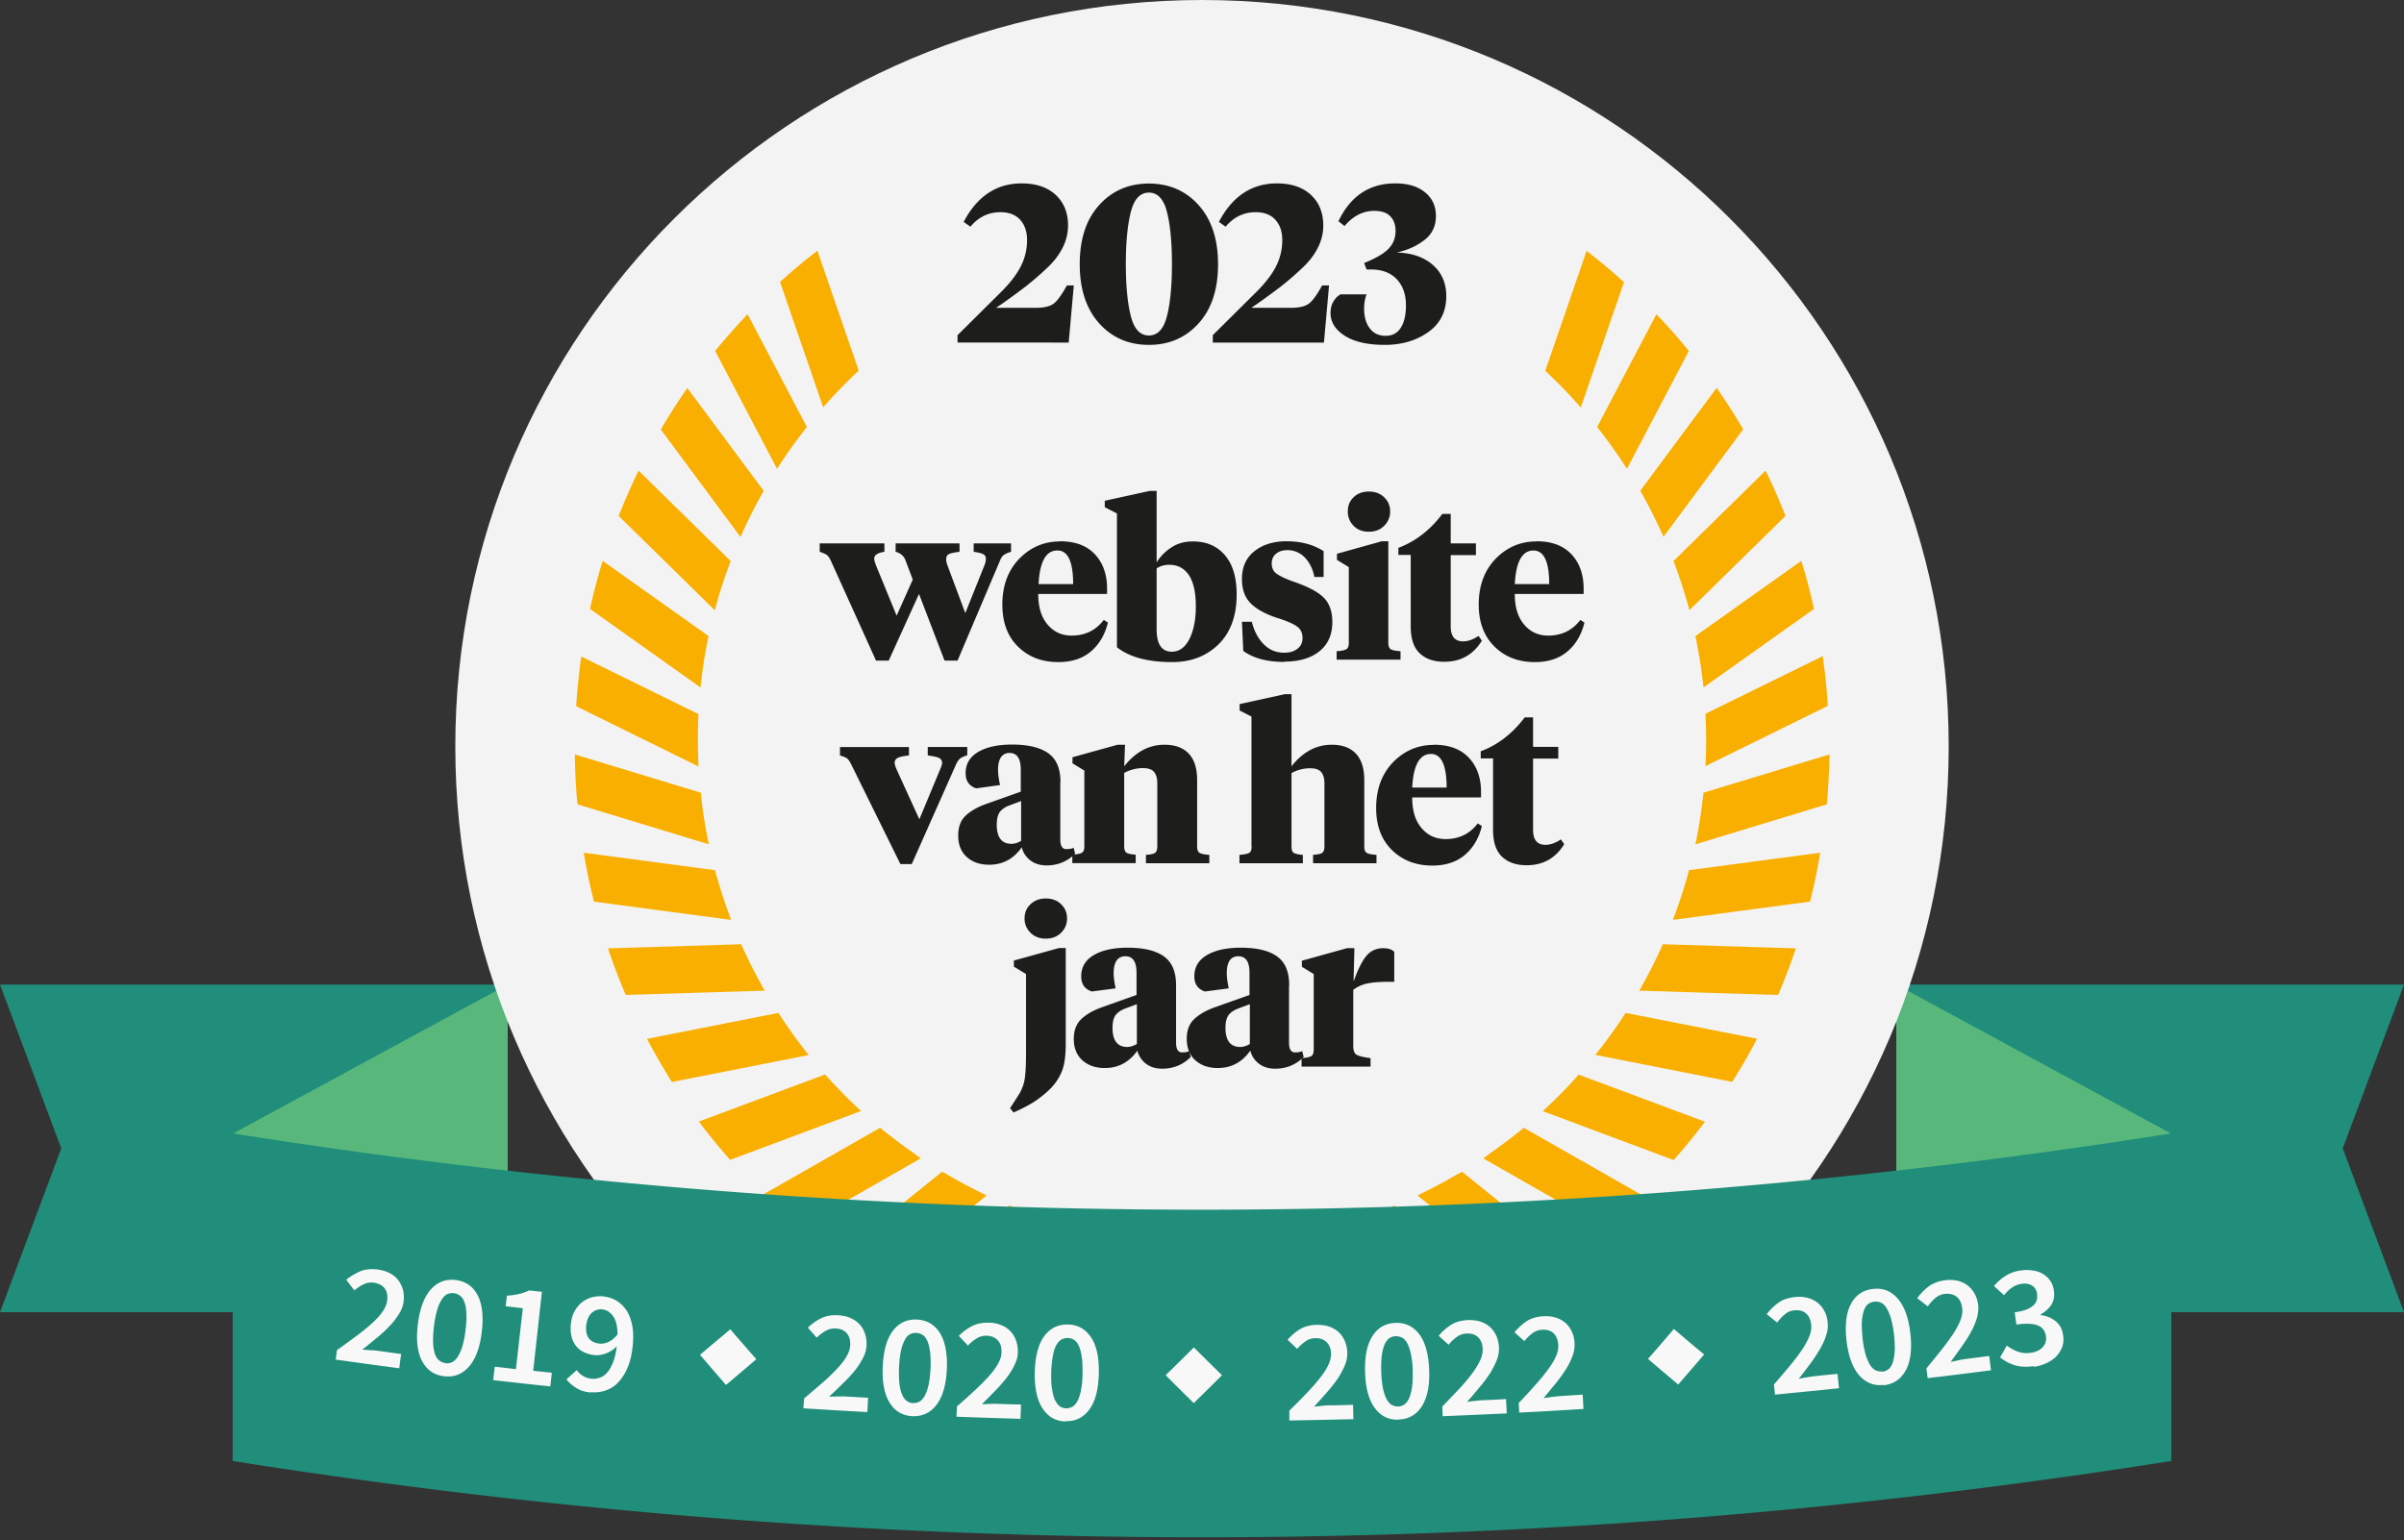
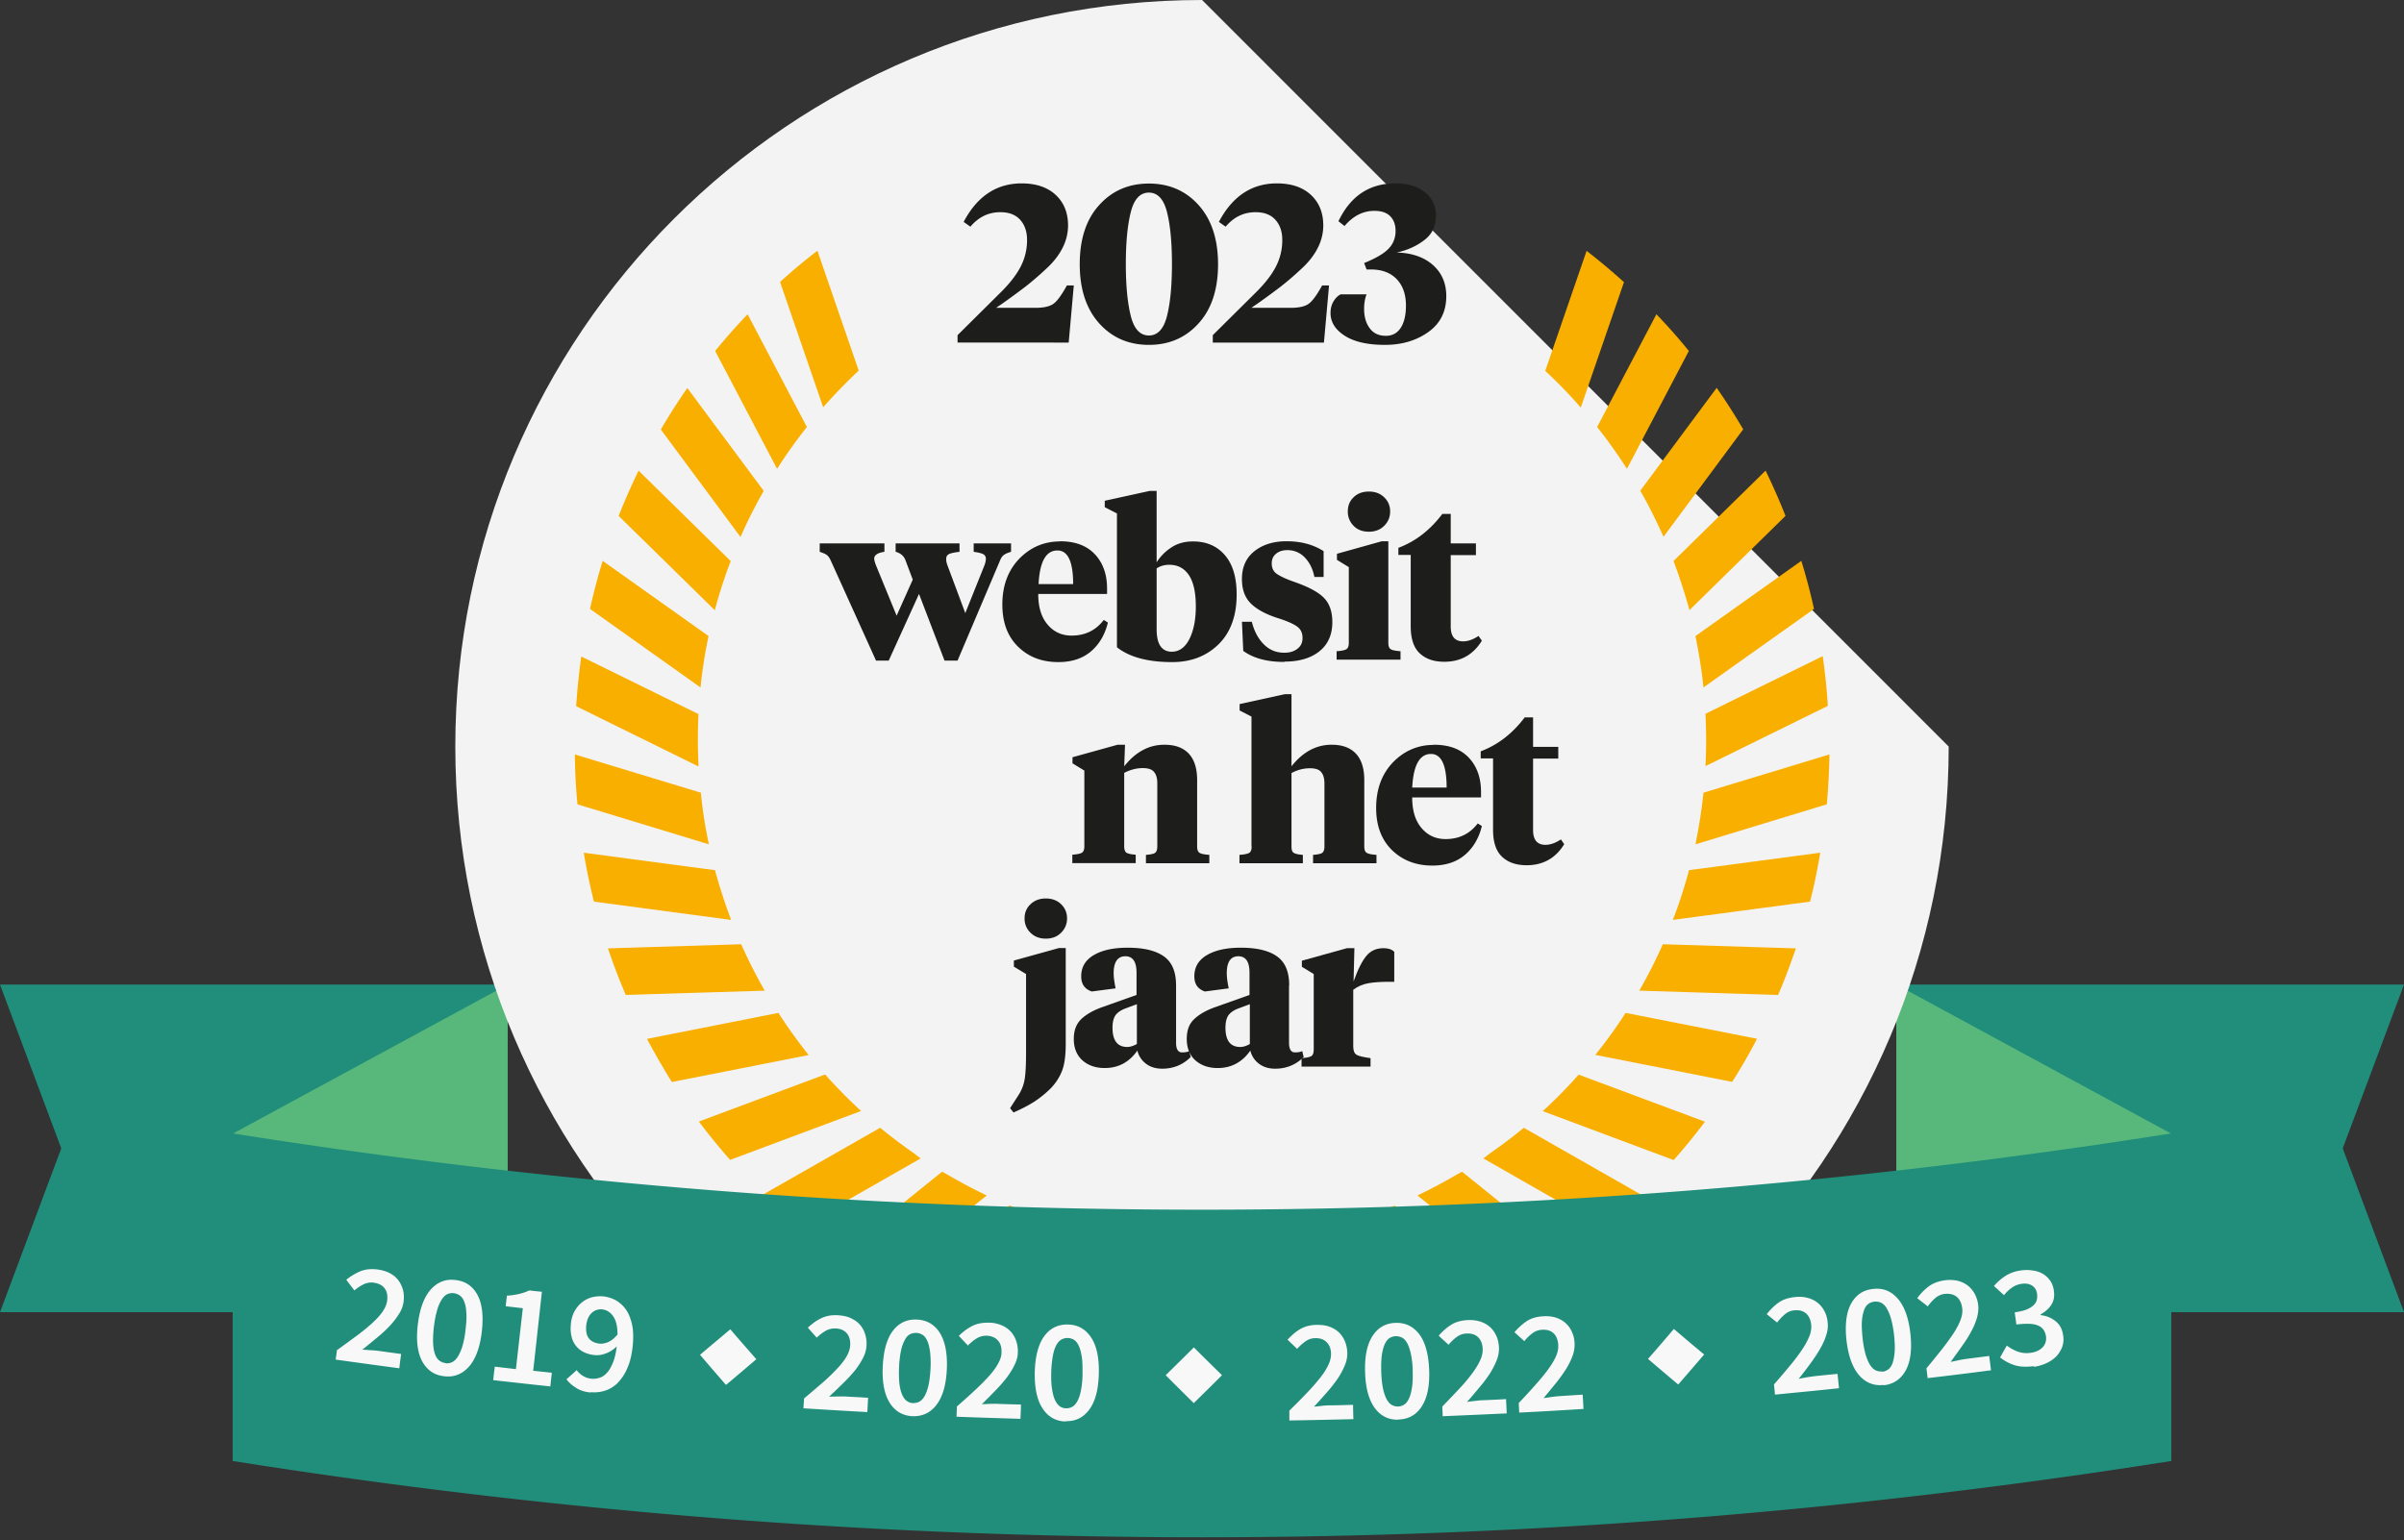
<svg xmlns="http://www.w3.org/2000/svg" width="220" height="141" viewBox="0 0 220 141">
  <rect x="0" y="0" width="220" height="141" fill="#333333" stroke="none" />
  <g fill="none">
    <path fill="#208E7A" d="M46.46 120.12H0l5.606-14.995L0 90.131h46.46z" />
    <path fill="#58B87C" d="M21.293 103.784l25.166 16.335V90.131z" />
    <path fill="#208E7A" d="M173.54 120.12H220l-5.606-14.995L220 90.131h-46.46z" />
    <path fill="#58B87C" d="M198.707 103.784l-25.166 16.335V90.131z" />
-     <path d="M178.333 68.34c0 37.734-30.591 68.326-68.326 68.326-37.734 0-68.34-30.592-68.34-68.326C41.667 30.606 72.258 0 110.007 0c37.75 0 68.326 30.591 68.326 68.325" fill="#F4F3F3" />
+     <path d="M178.333 68.34c0 37.734-30.591 68.326-68.326 68.326-37.734 0-68.34-30.592-68.34-68.326C41.667 30.606 72.258 0 110.007 0" fill="#F4F3F3" />
    <path d="M88.322 56.164l1.764-4.4c.09-.226.135-.437.135-.618a.45.45 0 00-.256-.422c-.166-.09-.467-.15-.859-.211v-.768h3.42v.768c-.346.106-.572.211-.692.317-.12.09-.226.256-.317.482l-3.888 9.162h-1.19l-2.336-6.103-2.773 6.103h-1.16l-4.144-9.162c-.106-.226-.211-.392-.332-.482-.105-.106-.346-.196-.678-.317v-.768h5.922v.768c-.617.09-.934.301-.934.618 0 .136.06.362.166.633l1.884 4.596 1.476-3.3-.663-1.763c-.135-.392-.452-.663-.904-.784v-.768h5.847v.768c-.467.06-.784.12-.964.211-.181.09-.257.241-.257.467 0 .136.03.332.121.573l1.643 4.4h-.031zm8.665-6.615c1.402 0 2.457.391 3.21 1.19.739.784 1.115 1.839 1.115 3.135v.497h-6.299c0 1.16.257 2.08.83 2.773.572.693 1.31 1.04 2.23 1.04 1.235 0 2.215-.483 2.938-1.432l.377.24c-.272 1.116-.799 2.005-1.568 2.653-.768.648-1.763.965-2.968.965-1.507 0-2.728-.468-3.692-1.417-.965-.95-1.432-2.23-1.432-3.858 0-1.703.513-3.104 1.537-4.174 1.025-1.055 2.276-1.597 3.737-1.597m-.24.828c-1.04 0-1.613 1.025-1.719 3.075h3.165c0-2.05-.482-3.075-1.432-3.075m5.41-3.405l-1.085-.558v-.588l4.13-.904h.617v6.54a4.44 4.44 0 011.341-1.356c.558-.376 1.221-.557 1.99-.557 1.205 0 2.185.407 2.908 1.25.723.83 1.085 2.035 1.085 3.602 0 1.96-.557 3.481-1.658 4.566-1.115 1.085-2.516 1.628-4.25 1.628-2.214 0-3.902-.452-5.047-1.357V47.002l-.03-.015zm5.049 12.673c.678 0 1.22-.392 1.612-1.16.392-.784.588-1.778.588-2.984 0-1.28-.211-2.23-.633-2.863-.422-.633-1.025-.95-1.793-.95-.437 0-.83.106-1.16.332v5.576c0 1.371.466 2.05 1.4 2.05m10.278.934c-1.567 0-2.818-.332-3.752-1.01l-.12-2.667h.903c.211.843.573 1.537 1.085 2.05.513.526 1.13.783 1.884.783.482 0 .89-.106 1.206-.362.316-.241.467-.558.467-.98 0-.467-.166-.813-.482-1.04-.317-.24-.86-.482-1.628-.738-1.19-.361-2.05-.829-2.607-1.371-.557-.543-.829-1.296-.829-2.26 0-1.085.377-1.93 1.13-2.532.754-.603 1.734-.92 2.94-.92 1.34 0 2.455.302 3.405.905v2.366h-.844c-.136-.694-.407-1.281-.844-1.748a2.154 2.154 0 00-1.643-.709c-.422 0-.753.106-1.024.332-.272.226-.392.512-.392.889 0 .392.136.708.422.92.286.21.768.451 1.477.707 1.28.438 2.23.905 2.788 1.432.572.528.858 1.296.858 2.306 0 1.145-.391 2.034-1.175 2.667s-1.853.95-3.21.95m9.509-11.016v9.297c0 .302.075.498.226.588.15.09.437.15.89.181v.769h-5.848v-.769c.437-.03.724-.09.89-.18.15-.091.225-.287.225-.589v-6.931l-1.085-.664v-.557l4.1-1.145h.617-.015zm-1.778-.874c-.588 0-1.055-.181-1.402-.543a1.808 1.808 0 01-.527-1.311c0-.527.166-.95.527-1.296.347-.347.814-.527 1.402-.527s1.04.18 1.401.527c.362.347.543.784.543 1.296s-.18.95-.543 1.311c-.361.362-.828.543-1.401.543m7.489-1.613v2.683h2.306v1.07h-2.306v6.54c0 .904.377 1.356 1.13 1.356.453 0 .92-.166 1.417-.497l.302.437c-.784 1.28-1.93 1.928-3.436 1.928-.965 0-1.703-.256-2.26-.783-.543-.512-.814-1.341-.814-2.456V50.8h-1.13v-.649c1.567-.587 2.908-1.627 4.023-3.104h.768v.015z" fill="#1D1D1B" />
-     <path d="M140.599 49.549c1.401 0 2.456.391 3.21 1.19.738.784 1.115 1.839 1.115 3.135v.497h-6.3c0 1.16.257 2.08.83 2.773.572.693 1.31 1.04 2.23 1.04 1.235 0 2.215-.483 2.938-1.432l.377.24c-.271 1.116-.799 2.005-1.567 2.653-.769.648-1.763.965-2.969.965-1.507 0-2.728-.468-3.692-1.417-.964-.95-1.447-2.23-1.447-3.858 0-1.703.513-3.104 1.537-4.174 1.025-1.055 2.276-1.597 3.723-1.597m-.242.828c-1.04 0-1.612 1.025-1.717 3.075h3.15c0-2.05-.483-3.075-1.448-3.075M88.518 68.37v.769c-.331.105-.557.211-.678.316a1.657 1.657 0 00-.331.483l-4.07 9.162H82.4l-4.52-9.162c-.121-.241-.242-.407-.347-.498-.106-.09-.332-.18-.663-.286v-.768h6.314v.768c-.528.06-.874.136-1.055.241a.48.48 0 00-.256.452c0 .12.06.302.165.558L84.133 75l1.914-4.596c.105-.256.166-.437.166-.558a.48.48 0 00-.256-.452c-.166-.09-.513-.166-1.055-.24v-.77h3.616v-.015zm8.515 3.24v5.23c0 .587.18.889.542.889.256 0 .482-.03.678-.12l.136.542c-.708.708-1.582 1.07-2.607 1.07-.558 0-1.055-.136-1.462-.438a2.108 2.108 0 01-.814-1.22c-.738 1.055-1.733 1.597-2.983 1.597-.844 0-1.522-.24-2.05-.708-.512-.467-.783-1.115-.783-1.944s.226-1.401.678-1.839c.467-.437 1.1-.798 1.913-1.085l3.135-1.115V70.45c0-1.01-.347-1.522-1.025-1.522-.678 0-1.055.512-1.055 1.552 0 .362.06.814.181 1.387l-2.185.301c-.648-.226-.964-.678-.964-1.386 0-.86.391-1.507 1.175-1.96.784-.452 1.808-.663 3.074-.663 1.447 0 2.547.257 3.3.784.754.528 1.13 1.402 1.13 2.652m-4.46 5.651c.256 0 .543-.09.86-.27v-3.648l-1.086.407c-.392.15-.663.347-.859.588-.18.256-.286.633-.286 1.16 0 1.176.452 1.763 1.356 1.763" fill="#1D1D1B" />
    <path d="M105.909 77.472v-5.771c0-.467-.106-.814-.302-1.04-.196-.241-.542-.347-1.025-.347-.557 0-1.115.136-1.702.437v6.721c0 .302.075.498.21.588.136.09.423.15.844.181v.769h-5.801v-.769c.437-.03.723-.09.874-.18.15-.091.226-.287.226-.589V70.54l-1.085-.663v-.557l4.129-1.145h.678l-.075 1.974c1.04-1.311 2.26-1.974 3.677-1.974.98 0 1.718.27 2.23.813.512.543.768 1.357.768 2.426v6.073c0 .302.076.498.226.588.151.09.437.15.89.181v.769h-5.802v-.769c.422-.03.708-.09.829-.18.135-.091.21-.287.21-.589m8.62-.015V65.598l-1.085-.558v-.588l4.13-.904h.617v6.6c1.04-1.31 2.26-1.973 3.677-1.973.965 0 1.703.27 2.215.813.513.543.769 1.357.769 2.426v6.073c0 .302.075.498.226.588.15.09.437.15.89.181v.769h-5.803v-.769c.422-.03.709-.09.83-.18.135-.091.21-.287.21-.589v-5.771c0-.467-.105-.814-.301-1.04-.196-.241-.543-.347-1.025-.347-.558 0-1.13.136-1.688.437v6.721c0 .302.06.498.211.588.15.09.407.15.829.181v.769h-5.802v-.769c.437-.03.724-.09.89-.18.15-.091.225-.287.225-.589m16.667-9.312c1.402 0 2.457.391 3.21 1.19.739.784 1.115 1.839 1.115 3.134v.498h-6.299c0 1.16.256 2.08.829 2.773.573.693 1.311 1.04 2.23 1.04 1.236 0 2.216-.483 2.939-1.432l.377.24c-.272 1.116-.8 2.005-1.568 2.653-.768.648-1.763.965-2.968.965-1.507 0-2.728-.483-3.692-1.417-.965-.95-1.447-2.23-1.447-3.858 0-1.703.512-3.104 1.537-4.174 1.025-1.055 2.276-1.597 3.722-1.597m-.24.828c-1.04 0-1.613 1.025-1.719 3.075h3.15c0-2.05-.482-3.075-1.432-3.075m9.343-3.33v2.682h2.306v1.07h-2.306v6.54c0 .905.377 1.357 1.13 1.357.453 0 .92-.166 1.417-.497l.301.437c-.783 1.28-1.929 1.928-3.435 1.928-.965 0-1.703-.256-2.26-.783-.543-.513-.815-1.341-.815-2.457v-6.54h-1.13v-.648c1.567-.587 2.909-1.627 4.024-3.104h.768v.015zM93.898 89.166l-1.115-.678v-.557l4.13-1.146h.617v8.756c0 1.055-.106 1.883-.332 2.471a4.793 4.793 0 01-1.054 1.628 9.57 9.57 0 01-1.507 1.22c-.498.317-1.13.648-1.884.98l-.317-.392.814-1.266c.287-.467.467-.964.543-1.537.075-.573.105-1.31.105-2.26V89.15v.015zm3.21-3.782c-.362.362-.829.542-1.401.542-.573 0-1.04-.18-1.402-.542a1.762 1.762 0 01-.542-1.311c0-.528.18-.95.542-1.296.362-.347.829-.528 1.402-.528.572 0 1.054.181 1.401.528.362.347.542.784.542 1.296s-.18.95-.542 1.31m10.519 4.838v5.23c0 .587.18.888.542.888.256 0 .482-.03.663-.12l.136.542c-.709.709-1.583 1.07-2.607 1.07-.558 0-1.055-.135-1.462-.437a2.108 2.108 0 01-.814-1.22c-.738 1.055-1.733 1.597-2.984 1.597-.843 0-1.522-.241-2.049-.708-.512-.467-.784-1.115-.784-1.944s.241-1.402.694-1.839c.467-.437 1.1-.798 1.913-1.085l3.135-1.115v-2.02c0-1.009-.332-1.521-1.025-1.521-.693 0-1.07.512-1.07 1.552 0 .362.06.814.181 1.386l-2.185.287c-.648-.226-.965-.678-.965-1.387 0-.859.392-1.507 1.176-1.959.784-.452 1.808-.663 3.074-.663 1.447 0 2.547.256 3.3.784.754.527 1.13 1.401 1.13 2.652m-4.46 5.651c.256 0 .542-.09.874-.271v-3.647l-1.085.407c-.392.15-.663.347-.859.588-.18.256-.286.633-.286 1.16 0 1.175.452 1.763 1.356 1.763" fill="#1D1D1B" />
    <path d="M117.964 90.221v5.23c0 .587.181.888.543.888.256 0 .482-.03.663-.12l.135.542c-.708.709-1.582 1.07-2.607 1.07-.557 0-1.055-.135-1.461-.437a2.108 2.108 0 01-.814-1.22c-.739 1.055-1.733 1.597-2.984 1.597-.844 0-1.522-.241-2.05-.708-.512-.467-.783-1.115-.783-1.944s.226-1.402.693-1.839c.467-.437 1.1-.798 1.914-1.085l3.135-1.115v-2.02c0-1.009-.332-1.521-1.025-1.521-.693 0-1.055.512-1.055 1.552 0 .362.06.814.18 1.386l-2.184.287c-.648-.226-.965-.678-.965-1.387 0-.859.392-1.507 1.176-1.959.783-.452 1.808-.663 3.074-.663 1.447 0 2.547.256 3.3.784.754.527 1.13 1.401 1.13 2.652m-4.46 5.651c.256 0 .542-.09.859-.271v-3.647l-1.085.407c-.392.15-.663.347-.86.588-.18.256-.286.633-.286 1.16 0 1.175.452 1.763 1.357 1.763" fill="#1D1D1B" />
    <path d="M123.841 90.583v5.214c0 .392.106.648.317.769.21.12.633.21 1.266.3v.77h-6.315v-.77c.438-.03.724-.09.89-.18.15-.09.226-.286.226-.588v-6.932l-1.085-.663v-.557l4.129-1.146h.678l-.076 3.045c.407-1.146.814-1.93 1.206-2.381.392-.453.904-.664 1.537-.664.437 0 .754.106.98.332v2.743h-.483c-.753 0-1.401.045-1.898.135-.498.09-.965.287-1.357.588" fill="#1D1D1B" />
    <g fill="#1D1D1B">
      <path d="M91.2 28.18h3.572c.724 0 1.266-.12 1.598-.347.346-.226.768-.798 1.265-1.702h.633l-.467 5.229H87.63v-.678l3.933-3.903c.844-.83 1.462-1.628 1.854-2.396a5.227 5.227 0 00.573-2.427c0-.753-.211-1.371-.633-1.838-.422-.467-1.025-.693-1.809-.693-1.085 0-1.989.437-2.742 1.326l-.618-.437c1.236-2.351 3.014-3.526 5.304-3.526 1.311 0 2.351.346 3.105 1.04.753.692 1.145 1.627 1.145 2.817a4.51 4.51 0 01-.497 2.035c-.332.663-.83 1.31-1.492 1.914a27.758 27.758 0 01-1.884 1.627 72.593 72.593 0 01-2.245 1.643c-.211.135-.347.24-.452.301m18.519 1.432c-1.175 1.31-2.697 1.974-4.55 1.974-1.854 0-3.376-.663-4.552-1.974-1.175-1.311-1.778-3.12-1.778-5.41s.588-4.1 1.778-5.41c1.176-1.311 2.698-1.974 4.551-1.974 1.854 0 3.376.663 4.551 1.974 1.176 1.31 1.778 3.12 1.778 5.41s-.587 4.099-1.778 5.41m-6.193-.618c.3 1.16.858 1.733 1.642 1.733.784 0 1.341-.573 1.643-1.733.301-1.16.467-2.743.467-4.807 0-2.065-.166-3.647-.467-4.808-.302-1.16-.86-1.733-1.643-1.733-.784 0-1.341.573-1.642 1.733-.302 1.16-.468 2.743-.468 4.808 0 2.064.166 3.646.468 4.807" />
      <path d="M114.559 28.18h3.571c.723 0 1.266-.12 1.597-.347.347-.226.769-.798 1.266-1.702h.633l-.467 5.229h-10.172v-.678l3.933-3.903c.844-.83 1.462-1.628 1.854-2.396a5.227 5.227 0 00.572-2.427c0-.753-.21-1.371-.633-1.838-.421-.467-1.024-.693-1.808-.693-1.085 0-1.989.437-2.743 1.326l-.617-.437c1.235-2.351 3.014-3.526 5.304-3.526 1.311 0 2.351.346 3.104 1.04.754.692 1.146 1.627 1.146 2.817a4.5 4.5 0 01-.498 2.035c-.331.663-.828 1.31-1.491 1.914a28.004 28.004 0 01-1.884 1.627 72.593 72.593 0 01-2.246 1.643c-.21.135-.346.24-.452.301m13.337-5.048c1.356.045 2.456.422 3.27 1.145.814.723 1.22 1.673 1.22 2.848 0 1.402-.542 2.502-1.642 3.285-1.1.784-2.426 1.176-3.978 1.176s-2.788-.272-3.662-.83c-.874-.557-1.311-1.25-1.311-2.094 0-.392.09-.753.271-1.055.18-.301.407-.527.663-.648h2.366c-.15.377-.226.814-.226 1.326 0 .724.166 1.312.512 1.779.347.467.83.693 1.477.693.588 0 1.04-.241 1.356-.723.317-.483.483-1.176.483-2.05 0-1.025-.287-1.823-.844-2.411-.558-.588-1.357-.89-2.366-.89h-.392l-.226-.587c1.07-.437 1.823-.874 2.23-1.31.437-.438.648-.995.648-1.628 0-.573-.166-1.025-.497-1.357-.332-.331-.814-.482-1.447-.482-1.04 0-1.944.467-2.727 1.387l-.558-.438c1.1-2.305 2.833-3.465 5.2-3.465 1.13 0 2.018.256 2.697.798.678.528 1.024 1.266 1.024 2.185 0 .92-.346 1.673-1.07 2.215-.708.543-1.537.92-2.516 1.13" />
    </g>
    <path fill="#F9AF00" d="M105.08 121.445l4.927 7.475 4.928-7.475-4.928-7.474zM73.84 39.09l-5.424-10.322a56.99 56.99 0 00-2.97 3.36l5.667 10.79a46.226 46.226 0 012.728-3.828m-8.997 19.139l-9.69-6.887a55.578 55.578 0 00-1.16 4.4l10.112 7.188c.165-1.597.407-3.164.738-4.701m5.048-13.292L62.9 35.52a55.807 55.807 0 00-2.426 3.797l7.294 9.84a44.188 44.188 0 012.124-4.219m-3.029 6.419l-8.423-8.273a59.561 59.561 0 00-1.824 4.144l8.8 8.635a42.93 42.93 0 011.463-4.521M64.12 72.56l-11.512-3.496c.015 1.537.09 3.059.24 4.566l12.026 3.662a41.217 41.217 0 01-.738-4.732m-.271-4.838c0-.783.015-1.582.06-2.35l-10.73-5.275a63.702 63.702 0 00-.467 4.551l11.197 5.516c-.03-.799-.06-1.613-.06-2.411m90.733-11.89l8.8-8.635a56.572 56.572 0 00-1.823-4.144l-8.423 8.273a52.347 52.347 0 011.461 4.506m1.281 7.067l10.112-7.188a53.912 53.912 0 00-1.16-4.4l-9.69 6.887c.316 1.537.572 3.104.738 4.701M67.828 86.439l-12.191.377a57.878 57.878 0 001.627 4.264l12.719-.392a46.786 46.786 0 01-2.155-4.25m88.307-18.716c0 .814-.015 1.613-.06 2.412l11.197-5.516a56.04 56.04 0 00-.467-4.55l-10.73 5.273c.03.784.06 1.568.06 2.351m-7.248-24.774l5.666-10.79a52.001 52.001 0 00-2.969-3.36L146.16 39.09a45.227 45.227 0 012.728 3.828m-4.221-5.621l3.949-11.468a55.493 55.493 0 00-3.421-2.863l-3.783 10.986a42.831 42.831 0 013.255 3.36m-66.079-3.375L74.805 22.95a52.103 52.103 0 00-3.42 2.863l3.948 11.468a48.942 48.942 0 013.255-3.36m73.644 15.221l7.294-9.84a55.807 55.807 0 00-2.426-3.798l-6.992 9.418c.783 1.357 1.476 2.773 2.124 4.205m-86.8 30.531l-12.01-1.598a56.14 56.14 0 00.934 4.476l12.553 1.673a50.145 50.145 0 01-1.477-4.551m67.994 27.802a48.44 48.44 0 01-3.708 1.975l10.007 8.062c1.28-.768 2.501-1.612 3.707-2.471l-9.63-7.761-.376.196zm12.568-10.894l12.522 2.47a48.748 48.748 0 002.276-3.947l-12.026-2.366a43.624 43.624 0 01-2.772 3.843m-6.601 6.721a43.284 43.284 0 01-2.954 2.23l-.693.527 11.106 6.345a57.472 57.472 0 003.33-3.03l-10.729-6.118-.06.046zm1.869-1.643l-.076.075 11.98 4.476a58.16 58.16 0 002.864-3.511l-11.558-4.31a44.2 44.2 0 01-3.225 3.285m14.647-29.099a49.079 49.079 0 01-.738 4.732l12.025-3.662c.136-1.507.211-3.03.241-4.566L155.91 72.56h-.015zm-2.803 11.649l12.553-1.673c.377-1.462.678-2.954.934-4.476l-12.01 1.598a43.322 43.322 0 01-1.477 4.55m-3.089 6.48l12.719.392c.602-1.386 1.13-2.818 1.627-4.264l-12.176-.377a46.786 46.786 0 01-2.155 4.25m-51.146 21.805l-6.811 10.428c1.386.467 2.803.874 4.22 1.22l7.052-10.774a42.928 42.928 0 01-4.446-.874m-15.326-6.977a47.356 47.356 0 01-2.953-2.23l-.06-.046-10.73 6.119a63.487 63.487 0 003.33 3.029l11.107-6.345-.694-.527zm-4.822-3.873a44.254 44.254 0 01-3.225-3.285l-11.558 4.31a58.16 58.16 0 002.863 3.51l11.98-4.475-.075-.075.015.015zm7.852 5.816l-.377-.195-9.63 7.76a60.91 60.91 0 003.707 2.472l10.007-8.062a48.44 48.44 0 01-3.708-1.974m36.74 4.43l8.635 9.54a54.072 54.072 0 004.023-1.854l-8.333-9.208a43.062 43.062 0 01-4.31 1.537m-6.661 1.462l7.053 10.775a56.488 56.488 0 004.22-1.22l-6.812-10.429a44.551 44.551 0 01-4.446.874m-24.337-3.014l-8.333 9.223a54.072 54.072 0 004.023 1.853l8.635-9.539a45.627 45.627 0 01-4.31-1.537M71.234 92.723l-12.026 2.38a68.614 68.614 0 002.276 3.949l12.522-2.471a47.212 47.212 0 01-2.772-3.858" />
    <path d="M198.707 133.742a566.785 566.785 0 01-177.414 0v-29.988a566.785 566.785 0 00177.414 0v29.988z" fill="#208E7A" />
    <path d="M30.712 124.49c.045-.302.09-.588.12-.89.678-.482 1.281-.934 1.839-1.34a18.414 18.414 0 001.416-1.161c.392-.362.709-.709.935-1.04.226-.332.361-.663.406-.98.06-.452 0-.828-.21-1.115-.211-.301-.543-.467-.995-.542a1.6 1.6 0 00-.95.15 3.94 3.94 0 00-.843.558c-.241-.316-.498-.648-.739-.98a5.514 5.514 0 011.341-.798c.452-.166.965-.211 1.553-.136.406.06.768.166 1.085.332.316.166.572.376.768.633.196.256.347.557.437.889.09.331.106.693.06 1.085a2.65 2.65 0 01-.406 1.1 6.494 6.494 0 01-.83 1.085c-.33.362-.723.723-1.16 1.085-.437.362-.889.738-1.386 1.13.226 0 .482.03.738.045.272.015.498.03.709.06.708.091 1.401.196 2.11.287-.06.437-.121.874-.166 1.31a773.582 773.582 0 01-5.832-.798v.03zm9.9 1.491c-.904-.105-1.567-.587-2.004-1.416-.422-.83-.542-1.96-.362-3.39.181-1.433.588-2.487 1.206-3.166.618-.663 1.356-.949 2.26-.828.89.105 1.553.557 1.99 1.371.422.799.557 1.914.391 3.345-.165 1.432-.557 2.502-1.175 3.21-.618.693-1.386.995-2.29.874h-.016zm.151-1.19c.211.03.407 0 .603-.09.196-.091.362-.257.527-.498a4.18 4.18 0 00.422-.964 8.26 8.26 0 00.287-1.507c.075-.603.105-1.1.075-1.522-.015-.407-.075-.754-.18-1.01a1.225 1.225 0 00-.393-.588 1.216 1.216 0 00-.557-.226c-.211-.03-.407 0-.588.076-.18.075-.362.24-.512.467a3.606 3.606 0 00-.422.934 8.9 8.9 0 00-.302 1.492 9.857 9.857 0 00-.09 1.537c.015.422.075.769.166 1.04.09.271.226.482.391.603.166.135.347.21.558.24l.015.016zm4.37 1.567c.045-.422.09-.829.15-1.25l1.93.225.633-5.575-1.567-.181c.03-.317.075-.633.105-.965a7.44 7.44 0 001.145-.165c.317-.076.618-.181.904-.317.392.045.769.09 1.16.12-.27 2.412-.527 4.823-.798 7.234l1.703.18c-.045.423-.09.845-.136 1.252-1.733-.181-3.48-.377-5.214-.573l-.015.015zm8.921 1.115c-.512-.045-.964-.18-1.326-.422a3.226 3.226 0 01-.889-.783c.317-.287.633-.558.934-.844.151.21.332.376.573.527.241.15.482.226.754.256.27.03.527 0 .783-.09.256-.075.482-.241.678-.467.211-.226.377-.543.543-.935a5.69 5.69 0 00.331-1.461 2.682 2.682 0 01-.964.633c-.362.135-.693.196-1.01.165a2.837 2.837 0 01-.994-.256 1.994 1.994 0 01-.739-.572 2.06 2.06 0 01-.422-.874c-.09-.347-.105-.739-.06-1.176.045-.422.15-.814.332-1.13.18-.332.406-.603.663-.814.27-.21.572-.377.904-.467.331-.09.693-.12 1.055-.09a3.16 3.16 0 011.16.361c.362.211.663.482.92.844.255.362.436.814.557 1.356.12.543.135 1.16.075 1.869-.075.829-.24 1.537-.482 2.095a4.486 4.486 0 01-.89 1.386 2.838 2.838 0 01-1.175.723 3.247 3.247 0 01-1.31.136v.03zm.814-4.475c.256.03.528-.03.814-.151.286-.136.557-.362.829-.678 0-.754-.136-1.311-.407-1.688-.256-.362-.588-.573-1.01-.618a1.216 1.216 0 00-.95.332c-.27.256-.436.632-.496 1.145-.046.512.03.904.24 1.175.212.272.543.437.965.483h.015zm11.558 3.767a383.26 383.26 0 01-2.365-2.743c.919-.783 1.853-1.552 2.772-2.336.784.92 1.583 1.824 2.381 2.743-.919.784-1.838 1.567-2.772 2.351l-.016-.015zm7.098 2.155c.015-.302.045-.603.06-.904.633-.528 1.206-1.025 1.733-1.477a18 18 0 001.312-1.266c.361-.392.648-.753.843-1.1.196-.347.317-.678.332-1.01.03-.452-.075-.829-.301-1.1-.226-.271-.573-.437-1.025-.452a1.719 1.719 0 00-.934.226 3.911 3.911 0 00-.8.618c-.27-.301-.542-.603-.813-.92.422-.391.844-.692 1.281-.888.437-.196.934-.287 1.537-.241.407.03.784.105 1.1.256.317.15.603.331.814.572.226.241.392.528.497.86.106.33.166.693.136 1.084-.015.377-.12.754-.317 1.13a6.991 6.991 0 01-.738 1.146 14.63 14.63 0 01-1.07 1.16c-.407.392-.829.814-1.296 1.236.226 0 .482 0 .738-.015h.709c.708.045 1.416.075 2.125.12-.03.437-.046.874-.076 1.311a721.447 721.447 0 01-5.862-.346h.015zm9.976.723c-.904-.045-1.612-.467-2.094-1.25-.483-.784-.694-1.914-.618-3.361.075-1.447.392-2.532.95-3.24.557-.708 1.28-1.04 2.184-.995.89.046 1.582.437 2.08 1.206.482.768.708 1.869.648 3.3-.06 1.447-.377 2.547-.935 3.285-.557.739-1.296 1.085-2.215 1.055zm.06-1.205c.211 0 .407-.03.588-.136.181-.106.347-.286.482-.527.136-.257.257-.588.347-.995.09-.407.15-.92.18-1.522.031-.603 0-1.1-.044-1.522-.06-.407-.136-.738-.256-.995-.121-.256-.257-.437-.422-.542a1.222 1.222 0 00-.573-.181c-.211 0-.407.03-.573.12-.18.091-.346.257-.482.513a3.73 3.73 0 00-.347.964 9.22 9.22 0 00-.18 1.507 9.927 9.927 0 00.03 1.537c.045.407.135.754.256 1.025.12.271.256.452.437.573.166.12.362.18.573.196l-.015-.015zm3.979 1.22c0-.301.03-.603.03-.904a69.336 69.336 0 001.688-1.522c.497-.467.934-.904 1.28-1.296.362-.407.634-.784.814-1.13.196-.347.302-.693.302-1.01.015-.452-.09-.829-.332-1.085-.24-.271-.587-.422-1.04-.437-.331 0-.632.076-.919.256a3.998 3.998 0 00-.783.648c-.272-.301-.558-.587-.83-.889a4.835 4.835 0 011.252-.919c.422-.211.934-.301 1.522-.286.407 0 .783.09 1.115.226a2.298 2.298 0 011.341 1.401c.12.332.18.678.166 1.085 0 .377-.106.754-.287 1.13-.18.392-.422.769-.708 1.16a14.04 14.04 0 01-1.04 1.191c-.391.407-.813.83-1.25 1.266.226 0 .467-.015.738-.03.271 0 .497-.015.708 0 .709.03 1.417.045 2.125.06 0 .437-.03.874-.045 1.311-1.96-.06-3.918-.12-5.877-.196l.03-.03zm9.991.467c-.904-.015-1.628-.422-2.125-1.205-.512-.769-.738-1.899-.708-3.346.045-1.446.331-2.531.874-3.27.542-.723 1.25-1.07 2.155-1.055.904.016 1.597.407 2.11 1.16.512.754.753 1.854.723 3.286-.03 1.447-.301 2.547-.844 3.3-.542.754-1.266 1.13-2.185 1.1v.03zm.03-1.205c.211 0 .407-.045.588-.15.18-.106.331-.287.467-.543.136-.257.241-.588.316-.995.076-.407.136-.92.136-1.522 0-.603 0-1.1-.075-1.522-.06-.407-.151-.738-.272-.995-.12-.256-.27-.437-.437-.542a1.1 1.1 0 00-.572-.166 1.19 1.19 0 00-.573.136c-.18.105-.331.271-.467.512s-.241.573-.316.98a9.551 9.551 0 00-.151 1.507c-.015.602 0 1.115.075 1.537.06.407.15.753.271 1.01.121.256.272.451.437.572.181.12.362.18.573.18zm11.694-.467a411.82 411.82 0 01-2.577-2.562c.86-.844 1.718-1.688 2.577-2.547.859.86 1.718 1.703 2.577 2.547-.859.859-1.718 1.703-2.577 2.547v.015zm8.74 1.582v-.904a52.543 52.543 0 001.598-1.613c.482-.497.874-.949 1.205-1.371.332-.422.588-.814.754-1.175.18-.362.256-.709.256-1.025 0-.452-.136-.814-.392-1.07-.24-.256-.603-.392-1.055-.377-.331 0-.633.106-.904.302a4.578 4.578 0 00-.753.678c-.287-.287-.588-.558-.874-.844.391-.422.783-.754 1.205-.995.407-.226.92-.361 1.507-.361.407 0 .784.045 1.115.165.332.12.618.287.86.513.24.226.421.497.557.813.135.317.21.679.226 1.07 0 .377-.06.754-.226 1.146a7.287 7.287 0 01-.648 1.205 13.04 13.04 0 01-.98 1.251c-.376.422-.768.874-1.19 1.326.226-.015.467-.045.738-.075.256-.03.498-.045.708-.045.709 0 1.417-.03 2.125-.046 0 .437.015.874.03 1.311-1.959.046-3.918.09-5.877.121h.015zm9.991-.075c-.904.03-1.642-.332-2.185-1.085-.542-.754-.843-1.854-.874-3.3-.045-1.447.196-2.547.694-3.3.497-.754 1.19-1.146 2.094-1.176.89-.03 1.613.316 2.17 1.04.543.723.844 1.808.904 3.24.06 1.446-.165 2.561-.663 3.345-.497.784-1.205 1.19-2.124 1.22l-.016.016zm-.045-1.206c.211 0 .407-.075.573-.18.18-.121.316-.302.437-.573.12-.257.21-.603.271-1.01.06-.407.076-.934.06-1.537a7.905 7.905 0 00-.165-1.507c-.09-.407-.196-.723-.332-.98-.135-.24-.286-.422-.467-.512a1.28 1.28 0 00-.573-.136 1.1 1.1 0 00-.572.166c-.166.106-.317.286-.437.543-.12.256-.211.587-.272.994-.06.407-.075.92-.06 1.522.015.603.076 1.115.15 1.522.091.407.197.739.332.995.136.256.287.437.468.542.18.106.376.151.587.151zm4.084.904c0-.301-.03-.603-.03-.904.573-.588 1.1-1.145 1.567-1.643a14.5 14.5 0 001.176-1.401c.316-.422.557-.829.723-1.19.166-.362.241-.709.226-1.04-.015-.452-.166-.814-.407-1.055-.256-.256-.618-.377-1.07-.347-.331 0-.633.12-.904.317a4.088 4.088 0 00-.738.708 45.145 45.145 0 01-.905-.829 5.21 5.21 0 011.176-1.025c.407-.24.904-.376 1.492-.406.407-.016.783.03 1.13.135.332.106.633.271.874.482.241.211.437.483.588.8.15.316.226.662.256 1.069a2.94 2.94 0 01-.196 1.16c-.15.392-.362.8-.618 1.221-.271.407-.572.829-.95 1.266-.36.437-.738.889-1.16 1.356.226-.03.468-.06.739-.09.256-.03.497-.06.708-.06.708-.03 1.417-.06 2.125-.106.015.437.045.874.06 1.311-1.959.09-3.918.18-5.877.256l.015.015zm7.007-.316l-.045-.904a62.205 62.205 0 001.537-1.673c.452-.512.844-.98 1.16-1.417.317-.437.558-.828.709-1.19.166-.362.226-.708.21-1.04-.03-.452-.165-.814-.421-1.055-.256-.256-.618-.361-1.07-.331a1.57 1.57 0 00-.89.331 4.012 4.012 0 00-.722.708l-.905-.813a5.603 5.603 0 011.16-1.04c.408-.256.905-.392 1.493-.422.407-.03.783.015 1.13.12.331.106.633.272.874.483.241.21.452.482.588.798.15.317.24.663.256 1.055.015.377-.03.754-.181 1.16-.15.408-.347.814-.603 1.221-.256.407-.572.844-.919 1.281-.362.437-.738.904-1.13 1.372.226-.03.467-.06.738-.106.256-.03.497-.06.708-.075l2.125-.136c.03.437.06.874.076 1.311-1.96.12-3.919.241-5.878.332v.03zm14.558-2.592a452.025 452.025 0 01-2.773-2.351c.799-.904 1.582-1.823 2.366-2.743.919.784 1.838 1.568 2.773 2.336-.784.92-1.583 1.839-2.366 2.743v.015zm8.845.889l-.09-.904a79.688 79.688 0 001.477-1.733c.437-.528.799-1.01 1.1-1.462a6.65 6.65 0 00.663-1.22c.15-.377.196-.724.166-1.04-.045-.453-.196-.8-.467-1.04-.272-.241-.633-.332-1.085-.287-.332.03-.618.151-.874.377a4.62 4.62 0 00-.694.739l-.95-.769c.363-.452.724-.814 1.131-1.085.392-.271.89-.422 1.477-.482a3.092 3.092 0 011.13.075c.347.09.648.241.904.437.257.211.468.452.633.769.166.301.272.663.302 1.055.045.376 0 .768-.136 1.16-.12.407-.316.829-.558 1.25a13.29 13.29 0 01-.874 1.327c-.331.452-.693.934-1.085 1.416.226-.045.468-.09.724-.135.256-.045.497-.076.708-.106.708-.075 1.417-.15 2.125-.21l.135 1.31c-1.944.211-3.903.392-5.862.588v-.03zm9.961-.859c-.904.105-1.657-.196-2.275-.904-.603-.708-.98-1.778-1.145-3.21-.151-1.447 0-2.562.437-3.345.437-.784 1.1-1.236 2.004-1.327.889-.105 1.642.181 2.245.874.603.679.995 1.733 1.16 3.165.166 1.432.03 2.577-.406 3.39-.437.814-1.115 1.282-2.02 1.387v-.03zm-.135-1.206c.21-.03.392-.105.557-.226.166-.135.302-.331.392-.602.09-.272.15-.618.181-1.04.03-.422 0-.935-.06-1.537-.076-.603-.166-1.085-.287-1.492a4.067 4.067 0 00-.407-.95c-.15-.24-.316-.391-.512-.482a1.272 1.272 0 00-.588-.09c-.21.03-.391.09-.557.21-.166.121-.302.317-.392.573a3.99 3.99 0 00-.196 1.01c-.03.407 0 .92.06 1.522a9.47 9.47 0 00.272 1.507c.12.392.256.723.407.964.15.242.331.407.512.498.18.09.392.12.588.105l.03.03zm4.144.573c-.03-.301-.075-.603-.106-.89.528-.632 1.01-1.235 1.432-1.762.422-.543.784-1.04 1.07-1.477.286-.452.497-.859.633-1.236.135-.376.18-.723.135-1.04-.06-.452-.226-.798-.497-1.024-.271-.226-.648-.317-1.1-.271a1.598 1.598 0 00-.874.391 4.04 4.04 0 00-.678.754c-.317-.256-.648-.498-.965-.754a5.157 5.157 0 011.1-1.115c.392-.271.875-.452 1.462-.527a3.49 3.49 0 011.13.045c.347.09.649.226.905.422.256.196.482.452.648.753.165.302.286.648.331 1.04.045.377 0 .754-.105 1.16-.12.407-.287.83-.528 1.266-.226.437-.512.874-.844 1.342-.331.467-.678.949-1.04 1.446.227-.045.468-.09.724-.15.256-.06.497-.09.693-.121.708-.09 1.417-.18 2.11-.271.06.437.105.874.166 1.31a364.29 364.29 0 01-5.847.724l.045-.015zm9.72-1.085c-.709.09-1.311.06-1.809-.105a4.173 4.173 0 01-1.28-.694c.21-.361.406-.723.617-1.085.302.226.618.407.98.543.362.135.753.18 1.19.12.467-.06.83-.226 1.1-.497.257-.271.362-.603.317-.994a1.439 1.439 0 00-.211-.588 1.01 1.01 0 00-.467-.392c-.211-.105-.482-.166-.814-.18-.332-.016-.738 0-1.22.06-.046-.377-.106-.739-.151-1.116.422-.06.768-.135 1.04-.24.27-.106.482-.227.647-.378.166-.15.272-.3.317-.482.06-.18.06-.361.045-.557-.045-.362-.196-.618-.452-.784-.256-.166-.573-.226-.964-.166a2.003 2.003 0 00-.89.347 3.45 3.45 0 00-.723.693c-.301-.286-.618-.558-.92-.844a4.817 4.817 0 011.07-.934 3.475 3.475 0 011.342-.482c.407-.06.784-.06 1.145 0 .347.045.663.15.935.316.27.166.482.362.663.633.18.256.286.573.331.92.06.481 0 .888-.226 1.25s-.557.648-.994.904v.06c.527.06.994.242 1.37.558.393.301.619.738.694 1.296a2.1 2.1 0 01-.09 1.07 2.59 2.59 0 01-.543.859 3.09 3.09 0 01-.904.618 4.034 4.034 0 01-1.145.331v-.06z" fill="#F8F8F8" />
  </g>
</svg>